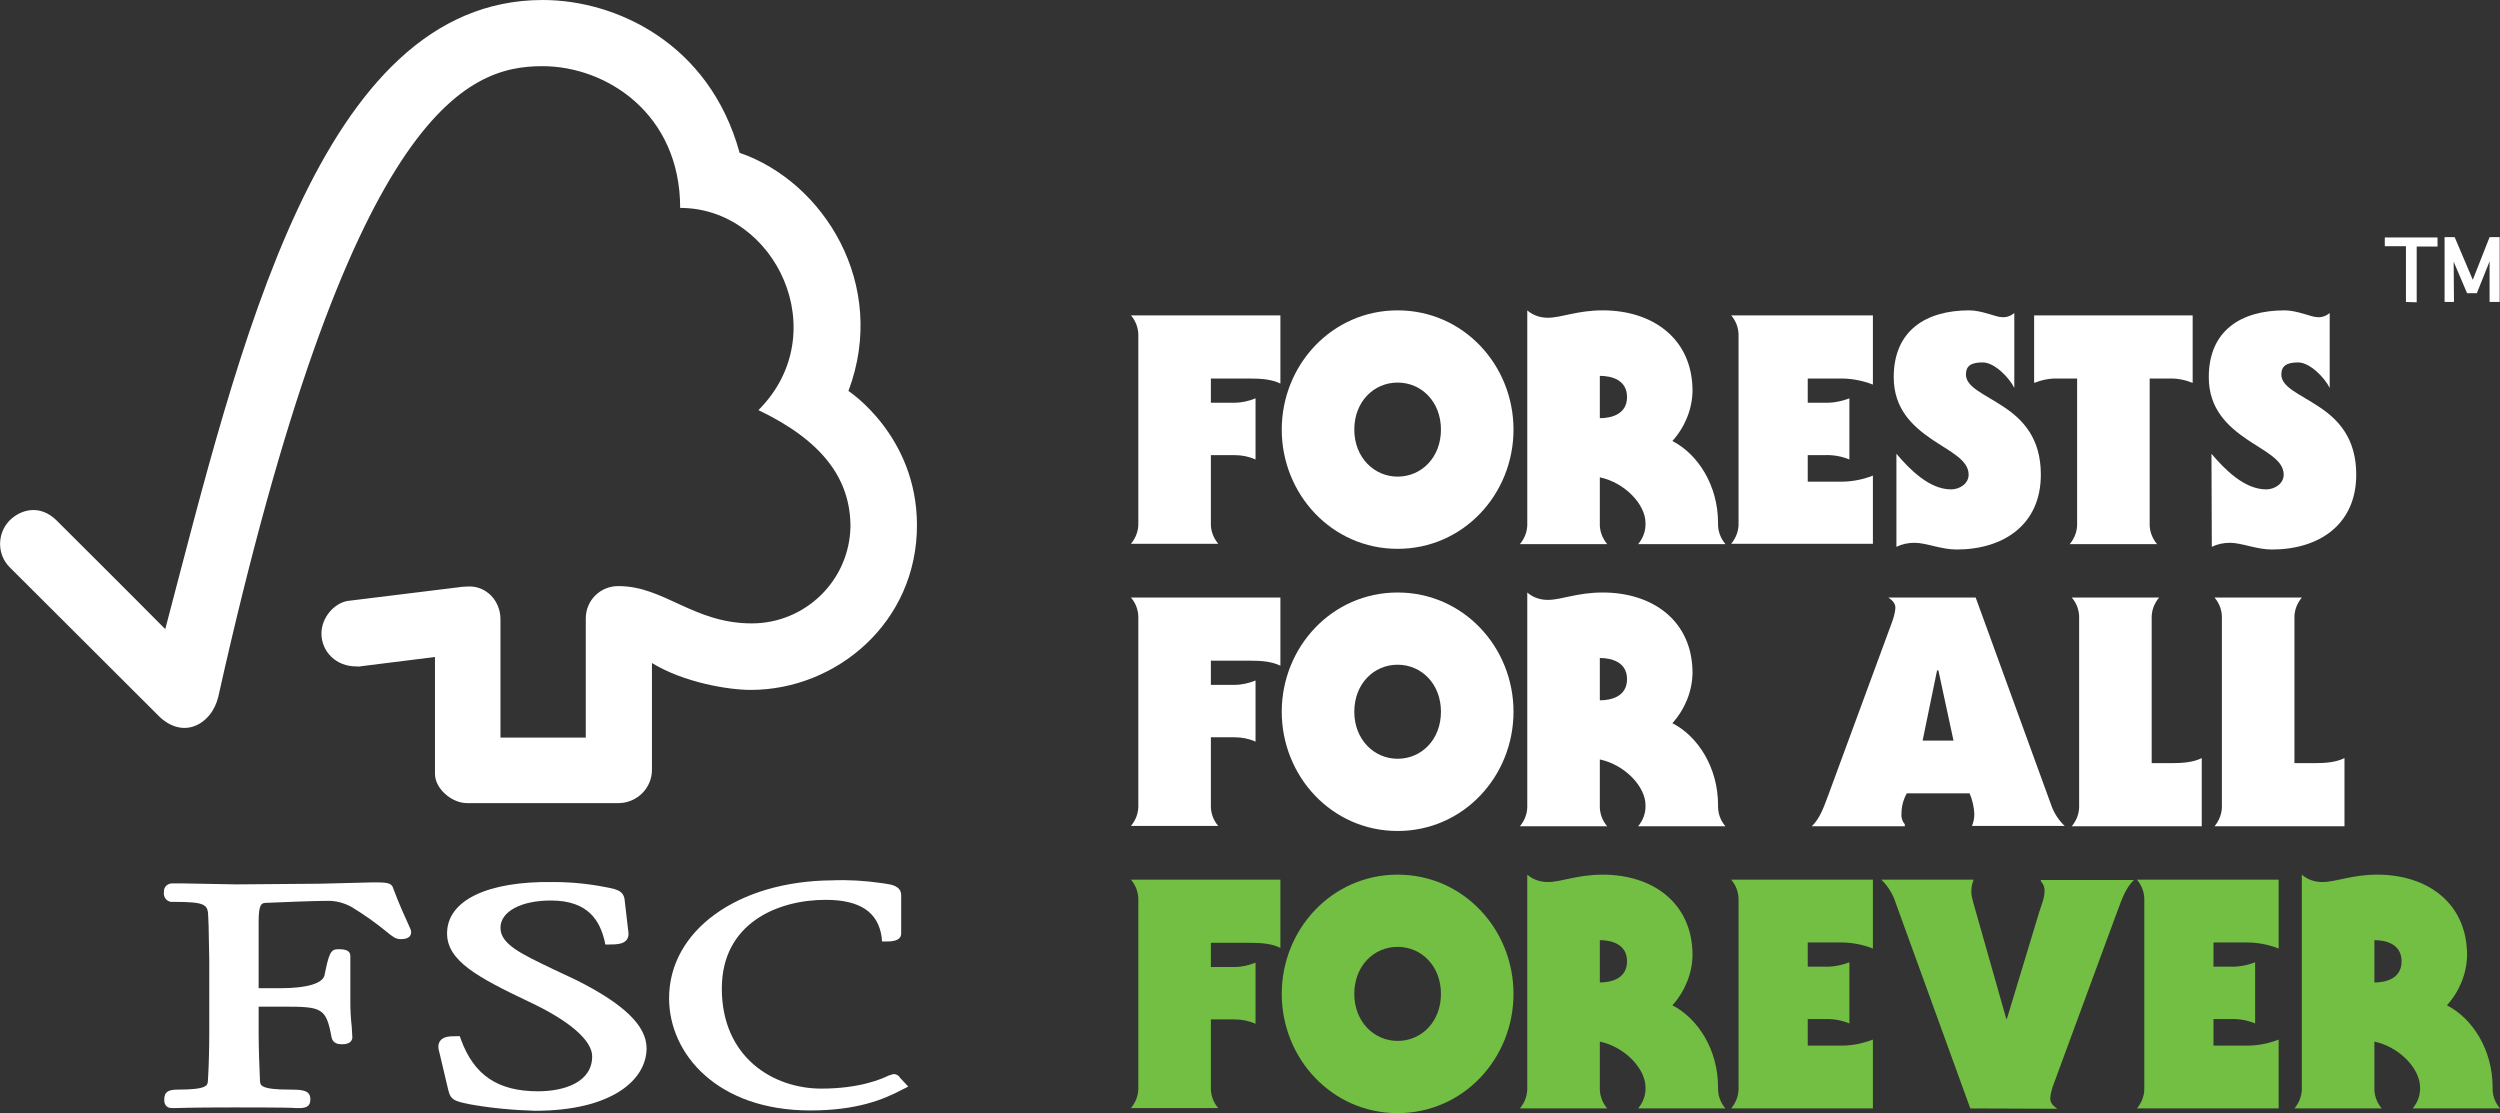
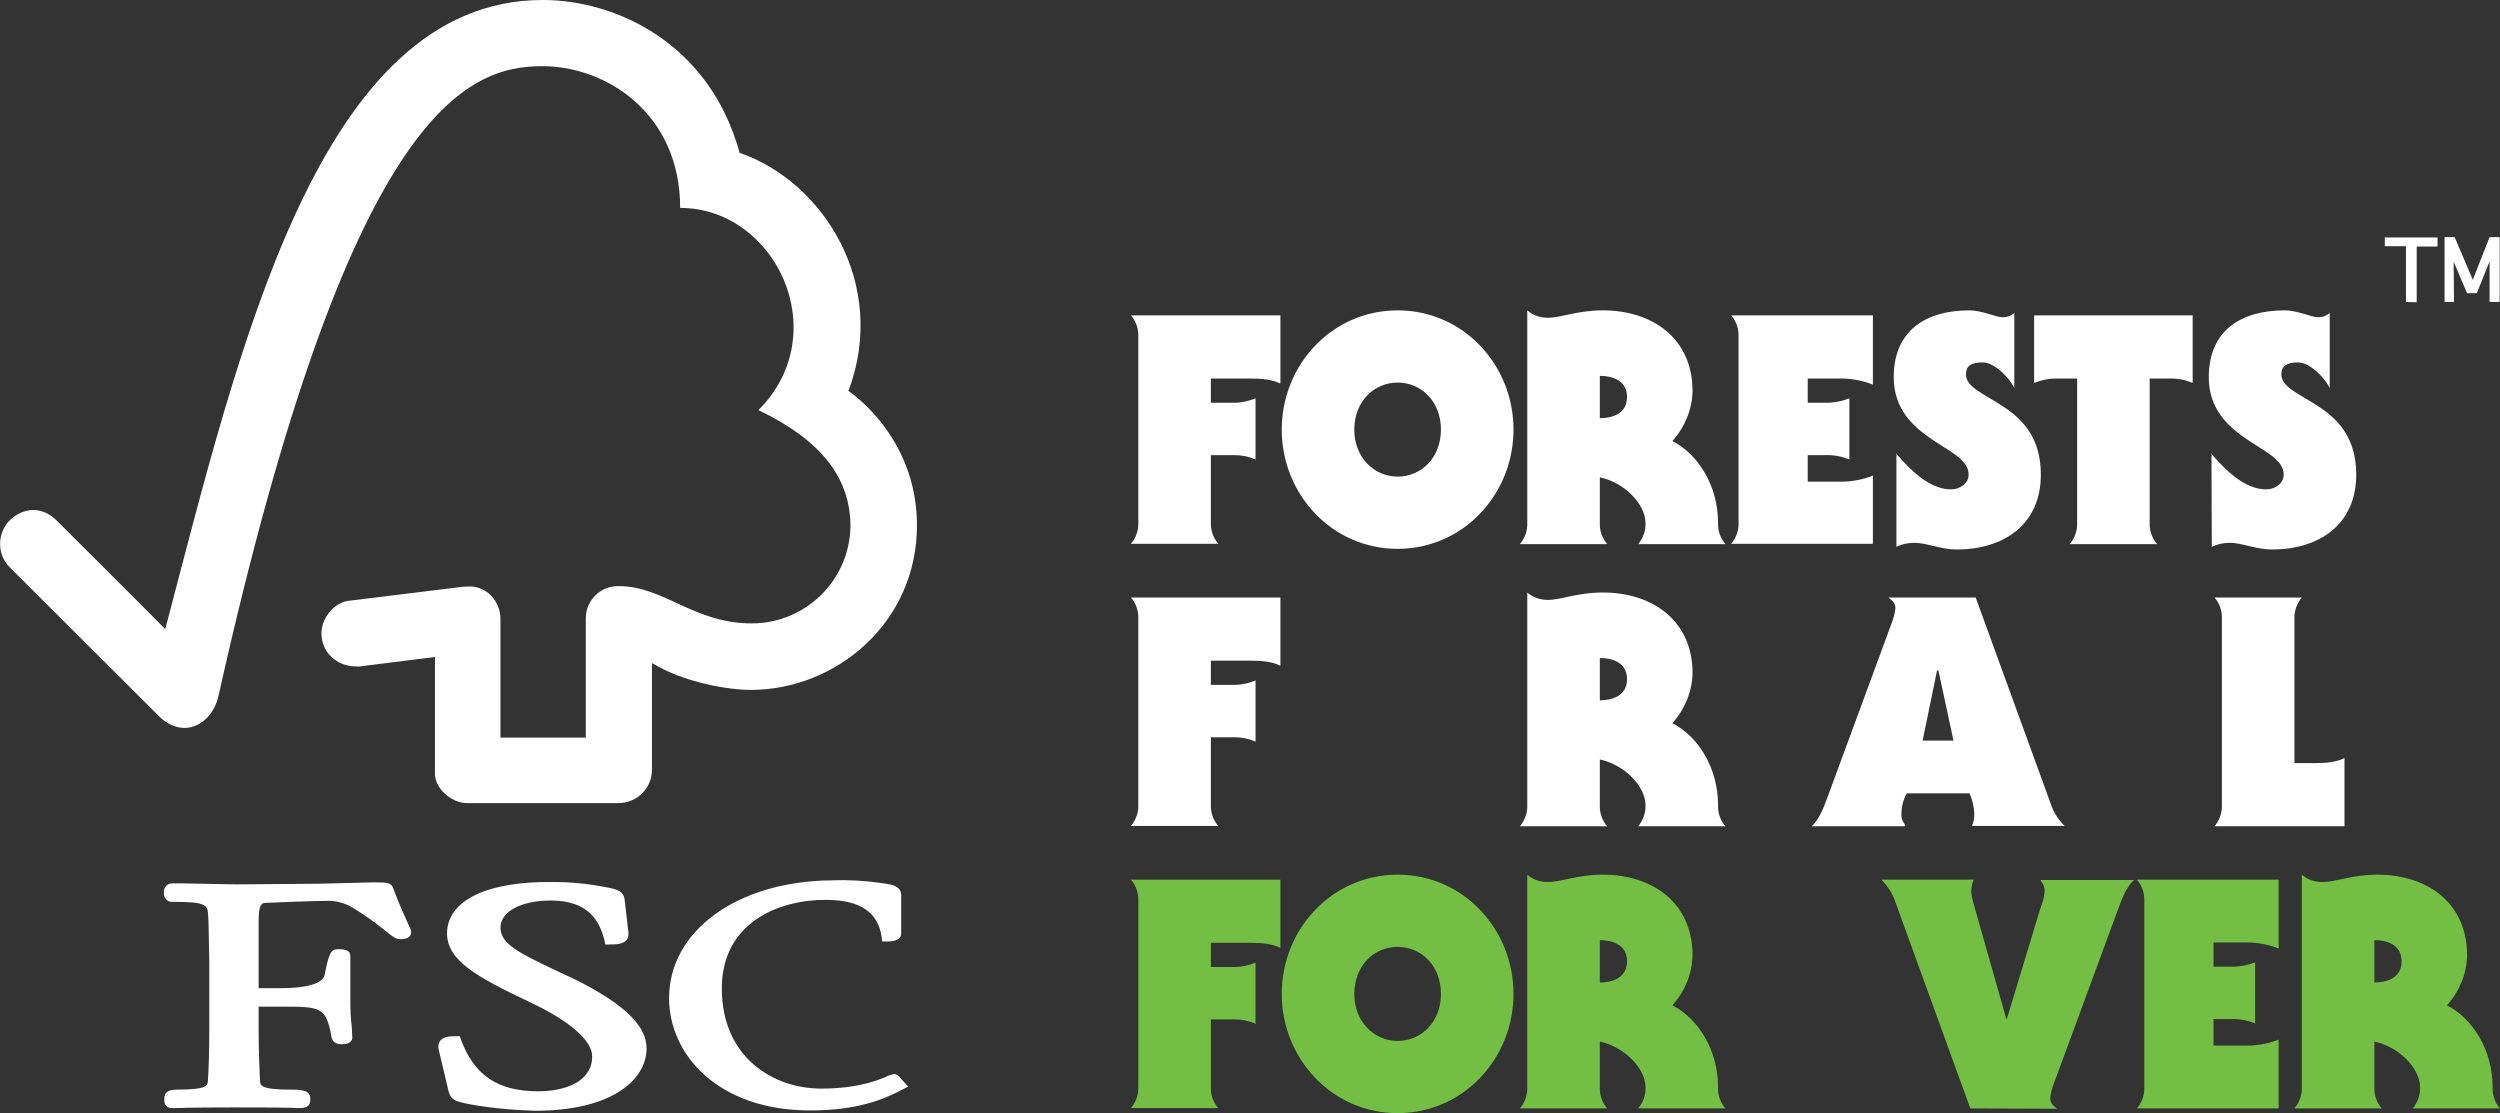
<svg xmlns="http://www.w3.org/2000/svg" version="1.1" id="Layer_1" x="0px" y="0px" viewBox="0 0 744.3 331.5" style="enable-background:new 0 0 744.3 331.5;" xml:space="preserve">
  <rect x="0" y="0" width="744.3" height="331.5" fill="#333333" stroke="none" />
  <style type="text/css">
	.st0{fill:#FFFFFF;}
	.st1{fill:#72BF44;}
</style>
  <path class="st0" d="M161.6,0C94.8,0,71.2,103.8,49.2,187.3c-7.9-8-32.4-32.4-32.4-32.4c-4.9-4.8-10.6-3.3-14,0.1  c-3.7,3.9-3.7,10,0,13.8c0.2,0.2,33.1,33,44.5,44.4c3.1,3.1,7.7,4.9,12.2,2.2c4.7-2.9,5.4-8,5.5-8c39-174.7,73.9-187.7,96.5-187.7  c19,0,41,14.1,41,42.2c28.4,0,46.2,37.3,23.3,60.2c19,9.1,27.4,20.4,27.4,34.7c-0.3,16-13.4,28.8-29.4,28.8  c-17.3,0-26.1-11.1-39.6-11.1c-5.4-0.1-9.8,4.2-9.8,9.6c0,0.1,0,0.1,0,0.2v35.3H149v-35.2c0-5.5-4.1-9.8-9.2-9.8  c-0.1,0-2.2,0.1-2.1,0.1l-34.1,4.2c-4.1,0.6-7.9,5-7.9,9.7c0,5.4,4.4,9.9,10.5,9.8c0.6,0.1,1.1,0,1.7-0.1l21.6-2.7v34.8  c0,4.4,5,8.7,9.5,8.7h45.3c5.4-0.1,9.8-4.5,9.8-9.9v-31.8c9.5,5.8,22.7,8,29.4,8c25.4,0,49.6-20,49.5-49.2  c-0.1-26.6-20.4-39.8-20.4-39.8c11.9-31.7-7.4-62.3-32.4-70.9C211.2,12.7,183.2,0,161.6,0" />
  <path class="st0" d="M133.1,277.9c0,8.2,9.2,13.1,24.3,20.3c12,5.6,18.9,11.5,18.9,16.3c0,7.7-8.3,10.4-16.1,10.4  c-12,0-19.1-4.8-23-15.5l-0.3-0.9h-1c-2.1,0-3.8,0.1-4.8,1.3c-0.9,1.2-0.6,2.5-0.2,3.9l2.6,11c0.7,2.7,1.7,3.1,6,4  c6.5,1.2,13.2,1.8,19.8,2c23,0,33.2-9.3,33.2-18.6c0-6.7-6.7-13.2-21.1-20.4l-6.6-3.1c-9.8-4.7-15.8-7.5-15.8-12.4  c0-4.8,6.1-8.1,15-8.1c11.5,0,14.6,6.4,16,12l0.2,1.1h1.1c2.5,0,4.2-0.2,5.1-1.2c0.6-0.6,0.8-1.5,0.7-2.3l-1.1-9.5  c-0.2-3.1-2.6-3.5-5.8-4.1c-5.1-1-10.3-1.5-15.5-1.5C145,262.3,133.1,268.1,133.1,277.9" />
  <path class="st0" d="M199.2,297.2c0,16.6,14.4,33.4,42,33.4c13.9,0,21.8-3.2,27.6-6.3l1.6-0.8l-2.6-2.8l0.1,0.1  c-0.4-0.7-1.2-1.1-2-1l-1.3,0.4c-2.1,1-8.5,3.9-20.1,3.9c-14.3,0-29.6-9.3-29.6-29.8c0-19.5,16.7-26.4,30.9-26.4  c10.3,0,15.7,3.7,16.7,11.2l0.1,1.2h1.3c1.2,0,4.4,0,4.4-2.4v-11.4c0-2.8-3.2-3.2-4.6-3.4l-1.3-0.2c-4.9-0.7-9.8-1-14.7-0.8  C219.7,262.3,199.2,277,199.2,297.2" />
  <path class="st0" d="M95.2,263.1l-24.8,0.2L53.8,263h-2.5c-1.4,0-2.5,1-2.5,2.4c0,0.1,0,0.1,0,0.2c-0.2,1.4,0.7,2.7,2.1,2.9  c0.2,0,0.4,0,0.6,0c10,0,10.4,0.8,10.5,4.6l0.1,2.4l0.2,10.2v22c0,3.7-0.1,9.5-0.4,14.1c-0.1,1.3-0.1,2.6-9,2.6c-2.5,0-4,0.5-4,2.9  c0,0.7,0,2.6,2.4,2.6h0.6c1.1,0,3.9-0.2,17.7-0.2c14.7,0,17.7,0.1,18.7,0.2h0.5c1.9,0,3.6-0.2,3.6-2.6c0-2.7-2.3-2.9-6-2.9  c-8.9,0-8.9-1.3-9-2.6c-0.2-4.3-0.4-10.1-0.4-14.2v-7.9h7.4c11.4,0,12.7,0.3,14.3,9.1c0.4,1.9,2,2.1,3.2,2.1c2.7,0,3-1.5,3-2.1  l-0.2-3.3c-0.3-2.5-0.4-5-0.4-7.4v-13.5c0-2-2.4-2-3.7-2c-2.2,0-2.7,1.4-4,7.8c-0.6,2.4-5.3,3.8-12.9,3.8H77v-19.9  c0-5.4,1-5.4,2.1-5.5c4.4-0.2,14.9-0.6,18.1-0.6c2.7-0.1,5.3,0.6,7.6,1.9c3.6,2.2,7,4.6,10.3,7.3c1.7,1.4,2.7,2.2,4.1,2.2  c0.8,0,3.2,0,3.2-2.1c0-0.5-0.2-1-1-2.7c-0.9-2-2.5-5.4-4.4-10.5c-0.5-1.6-2.4-1.6-5.9-1.6L95.2,263.1z" />
  <path class="st0" d="M716.3,89.9V73.3H710v-2.6h15.7v2.7h-6.2V90L716.3,89.9 M730.6,89.9h-2.8V70.6h3l5.4,12.7l5-12.7h3v19.3h-3  V77.8l-3.8,9.5h-2.9l-4-9.4L730.6,89.9z" />
  <path class="st0" d="M360.5,155.6c-0.1,2.3,0.7,4.5,2.2,6.3h-26c1.5-1.8,2.3-4,2.2-6.3v-55.4c0.1-2.3-0.7-4.6-2.2-6.3h44.5v20.3  c-2.6-1.3-5.9-1.5-8.9-1.5h-11.8v7.2h7c2.2,0,4.3-0.5,6.3-1.3v18.2c-2-0.9-4.1-1.3-6.3-1.3h-7L360.5,155.6L360.5,155.6z" />
  <path class="st0" d="M416.1,141.9c7.1,0,12.9-5.7,12.9-14s-5.8-14-12.9-14s-12.9,5.7-12.9,14S409.1,141.9,416.1,141.9 M450.6,127.9  c0,19.2-14.9,35.5-34.5,35.5s-34.5-16.3-34.5-35.5s14.9-35.5,34.5-35.5S450.6,108.7,450.6,127.9" />
  <path class="st0" d="M476.3,124.5c3.5,0,8.1-1.2,8.1-6.3s-4.6-6.3-8.1-6.3V124.5z M454.7,92.4c1.7,1.5,3.9,2.2,6.1,2.2  c4.1,0,8.7-2.2,16.4-2.2c14.7,0,26.7,8.3,26.7,24c-0.1,5.5-2.3,10.8-6,14.9c7.6,3.9,13.6,13.2,13.6,24.4c-0.1,2.3,0.7,4.5,2.2,6.3  h-26c1.5-1.8,2.3-4,2.2-6.3c0-5.5-6.1-12-13.6-13.6v13.6c-0.1,2.3,0.7,4.5,2.2,6.3h-26c1.5-1.8,2.3-4,2.2-6.3L454.7,92.4z" />
  <path class="st0" d="M557.6,161.9h-42.2c1.5-1.8,2.3-4,2.2-6.3v-55.4c0.1-2.3-0.7-4.6-2.2-6.3h42.2v20.6c-3.3-1.3-6.8-1.9-10.3-1.8  h-9.1v7.2h4.9c2.6,0.1,5.1-0.4,7.5-1.3v18.2c-2.4-1-4.9-1.4-7.5-1.3h-4.9v7.9h9.1c3.5,0.1,7-0.5,10.3-1.8V161.9z" />
  <path class="st0" d="M564.6,135.1c4,4.7,9.8,10.6,16.3,10.6c2.4,0,5.2-1.6,5.2-4.4c0-4.4-5.5-6.8-11.1-10.6  c-5.5-3.8-11.2-8.9-11.2-18.4c0-13.9,9.6-19.9,22.5-19.9c3.7,0,8,2,9.5,2c1.4,0.2,2.8-0.3,3.9-1.2v22.3c-1.4-2.9-5.8-7.6-9.4-7.6  s-5,1.1-5,3.6c0,3.8,5.5,5.8,11.2,9.6c5.6,3.7,11.1,9.2,11.1,20.2c0,15-11.2,22.3-25.1,22.3c-4.6,0-9-2-12.5-2  c-1.9,0-3.8,0.4-5.4,1.2V135.1z" />
  <path class="st0" d="M605.6,93.9h47.2V114c-2.2-0.9-4.6-1.4-7.1-1.3H640v43c-0.1,2.3,0.7,4.5,2.2,6.3h-26c1.5-1.8,2.3-4,2.2-6.3v-43  h-5.7c-2.4-0.1-4.8,0.4-7.1,1.3L605.6,93.9z" />
  <path class="st0" d="M658.4,135.1c4,4.7,9.8,10.6,16.3,10.6c2.4,0,5.2-1.6,5.2-4.4c0-4.4-5.5-6.8-11.1-10.6  c-5.5-3.8-11.2-8.9-11.2-18.4c0-13.9,9.6-19.9,22.6-19.9c3.7,0,8,2,9.5,2c1.4,0.2,2.8-0.3,3.9-1.2v22.3c-1.4-2.9-5.8-7.6-9.4-7.6  c-3.5,0-5,1.1-5,3.6c0,3.8,5.5,5.8,11.2,9.6c5.6,3.7,11.1,9.2,11.1,20.2c0,15-11.2,22.3-25.1,22.3c-4.6,0-9-2-12.5-2  c-1.9,0-3.8,0.4-5.4,1.2L658.4,135.1z" />
  <path class="st0" d="M360.5,239.6c-0.1,2.3,0.7,4.6,2.2,6.3h-26c1.5-1.8,2.3-4,2.2-6.3v-55.4c0.1-2.3-0.7-4.6-2.2-6.3h44.5v20.3  c-2.6-1.3-5.9-1.5-8.9-1.5h-11.8v7.2h7c2.2,0,4.3-0.5,6.3-1.3v18.2c-2-0.9-4.1-1.3-6.3-1.3h-7L360.5,239.6L360.5,239.6z" />
-   <path class="st0" d="M416.1,225.9c7.1,0,12.9-5.7,12.9-14s-5.8-14-12.9-14s-12.9,5.7-12.9,14S409.1,225.9,416.1,225.9 M450.6,211.9  c0,19.2-14.9,35.5-34.5,35.5s-34.5-16.3-34.5-35.5s14.9-35.5,34.5-35.5S450.6,192.7,450.6,211.9" />
  <path class="st0" d="M476.3,208.5c3.5,0,8.1-1.2,8.1-6.3s-4.6-6.3-8.1-6.3V208.5z M454.7,176.4c1.7,1.5,3.9,2.2,6.1,2.2  c4.1,0,8.7-2.2,16.4-2.2c14.7,0,26.7,8.3,26.7,24c-0.1,5.5-2.3,10.8-6,14.9c7.6,3.9,13.6,13.2,13.6,24.4c-0.1,2.3,0.7,4.6,2.2,6.3  h-26c1.5-1.8,2.3-4,2.2-6.3c0-5.5-6.1-12-13.6-13.6v13.6c-0.1,2.3,0.7,4.6,2.2,6.3h-26c1.5-1.8,2.3-4,2.2-6.3L454.7,176.4z" />
-   <path class="st0" d="M581.6,220.5l-4.5-20.9h-0.4l-4.3,20.9H581.6z M588.2,177.9l22.6,62.1c0.8,2.2,2.2,4.3,3.9,5.9h-27.6  c0.5-1.2,0.7-2.4,0.7-3.6c-0.1-2.1-0.6-4.2-1.4-6.1h-18.7c-1.1,1.9-1.6,4-1.6,6.2c-0.1,1.1,0.3,2.2,1,3v0.6h-27.7  c2.5-2.4,3.6-5.8,5-9.5l18.9-51.3c0.5-1.4,0.9-2.8,1-4.2c0-1.5-1-2.3-2.1-3.1L588.2,177.9z" />
-   <path class="st0" d="M640.6,227.2h6c3,0,6.3-0.2,8.9-1.5V246h-38.7c1.5-1.8,2.3-4,2.2-6.3v-55.5c0.1-2.3-0.7-4.6-2.2-6.3h26  c-1.5,1.8-2.3,4-2.2,6.3V227.2z" />
+   <path class="st0" d="M581.6,220.5l-4.5-20.9h-0.4l-4.3,20.9z M588.2,177.9l22.6,62.1c0.8,2.2,2.2,4.3,3.9,5.9h-27.6  c0.5-1.2,0.7-2.4,0.7-3.6c-0.1-2.1-0.6-4.2-1.4-6.1h-18.7c-1.1,1.9-1.6,4-1.6,6.2c-0.1,1.1,0.3,2.2,1,3v0.6h-27.7  c2.5-2.4,3.6-5.8,5-9.5l18.9-51.3c0.5-1.4,0.9-2.8,1-4.2c0-1.5-1-2.3-2.1-3.1L588.2,177.9z" />
  <path class="st0" d="M683.1,227.2h6c3,0,6.3-0.2,8.9-1.5V246h-38.7c1.5-1.8,2.3-4,2.2-6.3v-55.5c0.1-2.3-0.7-4.6-2.2-6.3h26  c-1.5,1.8-2.3,4-2.2,6.3V227.2z" />
  <path class="st1" d="M360.5,323.6c-0.1,2.3,0.7,4.6,2.2,6.3h-26c1.5-1.8,2.3-4,2.2-6.3v-55.4c0.1-2.3-0.7-4.6-2.2-6.3h44.5v20.3  c-2.6-1.3-5.9-1.5-8.9-1.5h-11.8v7.2h7c2.2,0,4.3-0.5,6.3-1.3v18.2c-2-0.9-4.1-1.3-6.3-1.3h-7L360.5,323.6L360.5,323.6z" />
  <path class="st1" d="M416.1,309.9c7.1,0,12.9-5.7,12.9-14s-5.8-14-12.9-14s-12.9,5.7-12.9,14C403.2,304.2,409.1,309.9,416.1,309.9   M450.6,295.9c0,19.2-14.9,35.5-34.5,35.5s-34.5-16.3-34.5-35.5s14.9-35.5,34.5-35.5S450.6,276.7,450.6,295.9" />
  <path class="st1" d="M476.3,292.5c3.5,0,8.1-1.2,8.1-6.3s-4.6-6.3-8.1-6.3V292.5z M454.7,260.4c1.7,1.5,3.9,2.2,6.1,2.2  c4.1,0,8.7-2.2,16.4-2.2c14.7,0,26.7,8.3,26.7,24c-0.1,5.5-2.3,10.8-6,14.9c7.6,3.9,13.6,13.2,13.6,24.4c-0.1,2.3,0.7,4.6,2.2,6.3  h-26c1.5-1.8,2.3-4,2.2-6.3c0-5.5-6.1-12-13.6-13.6v13.6c-0.1,2.3,0.7,4.6,2.2,6.3h-26c1.5-1.8,2.3-4,2.2-6.3L454.7,260.4z" />
-   <path class="st1" d="M557.6,330h-42.2c1.5-1.8,2.3-4,2.2-6.3v-55.5c0.1-2.3-0.7-4.6-2.2-6.3h42.2v20.5c-3.3-1.3-6.8-1.9-10.3-1.8  h-9.1v7.2h4.9c2.6,0.1,5.1-0.4,7.5-1.3v18.2c-2.4-1-4.9-1.4-7.5-1.3h-4.9v7.9h9.1c3.5,0.1,7-0.5,10.3-1.8V330z" />
  <path class="st1" d="M586.6,330l-22.8-62.8c-0.9-2-2.1-3.8-3.7-5.3h27.5c-0.5,1.2-0.7,2.4-0.7,3.6c0,1.7,0.9,4.1,1.4,6.1l9,31.7h0.2  l9.6-31.7c0.6-2,1.6-4.2,1.6-6.2c0.1-1.1-0.3-2.2-1.1-3V262h27.7c-2.5,2.4-3.6,5.8-5,9.5l-18.9,51.3c-0.5,1.3-0.9,2.8-1,4.2  c0,1.5,1,2.3,2.1,3.1L586.6,330z" />
  <path class="st1" d="M678.4,330h-42.2c1.5-1.8,2.3-4,2.2-6.3v-55.5c0.1-2.3-0.7-4.6-2.2-6.3h42.2v20.5c-3.3-1.3-6.8-1.9-10.3-1.8  H659v7.2h4.9c2.6,0.1,5.1-0.4,7.5-1.3v18.2c-2.4-1-4.9-1.4-7.5-1.3H659v7.9h9.1c3.5,0.1,7-0.5,10.3-1.8L678.4,330L678.4,330z" />
  <path class="st1" d="M706.9,292.5c3.5,0,8.1-1.2,8.1-6.3s-4.6-6.3-8.1-6.3V292.5z M685.3,260.4c1.7,1.5,3.9,2.2,6.1,2.2  c4.1,0,8.7-2.2,16.4-2.2c14.7,0,26.7,8.3,26.7,24c-0.1,5.5-2.3,10.8-6,14.9c7.6,3.9,13.6,13.2,13.6,24.4c-0.1,2.3,0.7,4.6,2.2,6.3  h-26c1.5-1.8,2.3-4,2.2-6.3c0-5.5-6.1-12-13.6-13.6v13.6c-0.1,2.3,0.7,4.6,2.2,6.3h-26c1.5-1.8,2.3-4,2.2-6.3L685.3,260.4z" />
</svg>